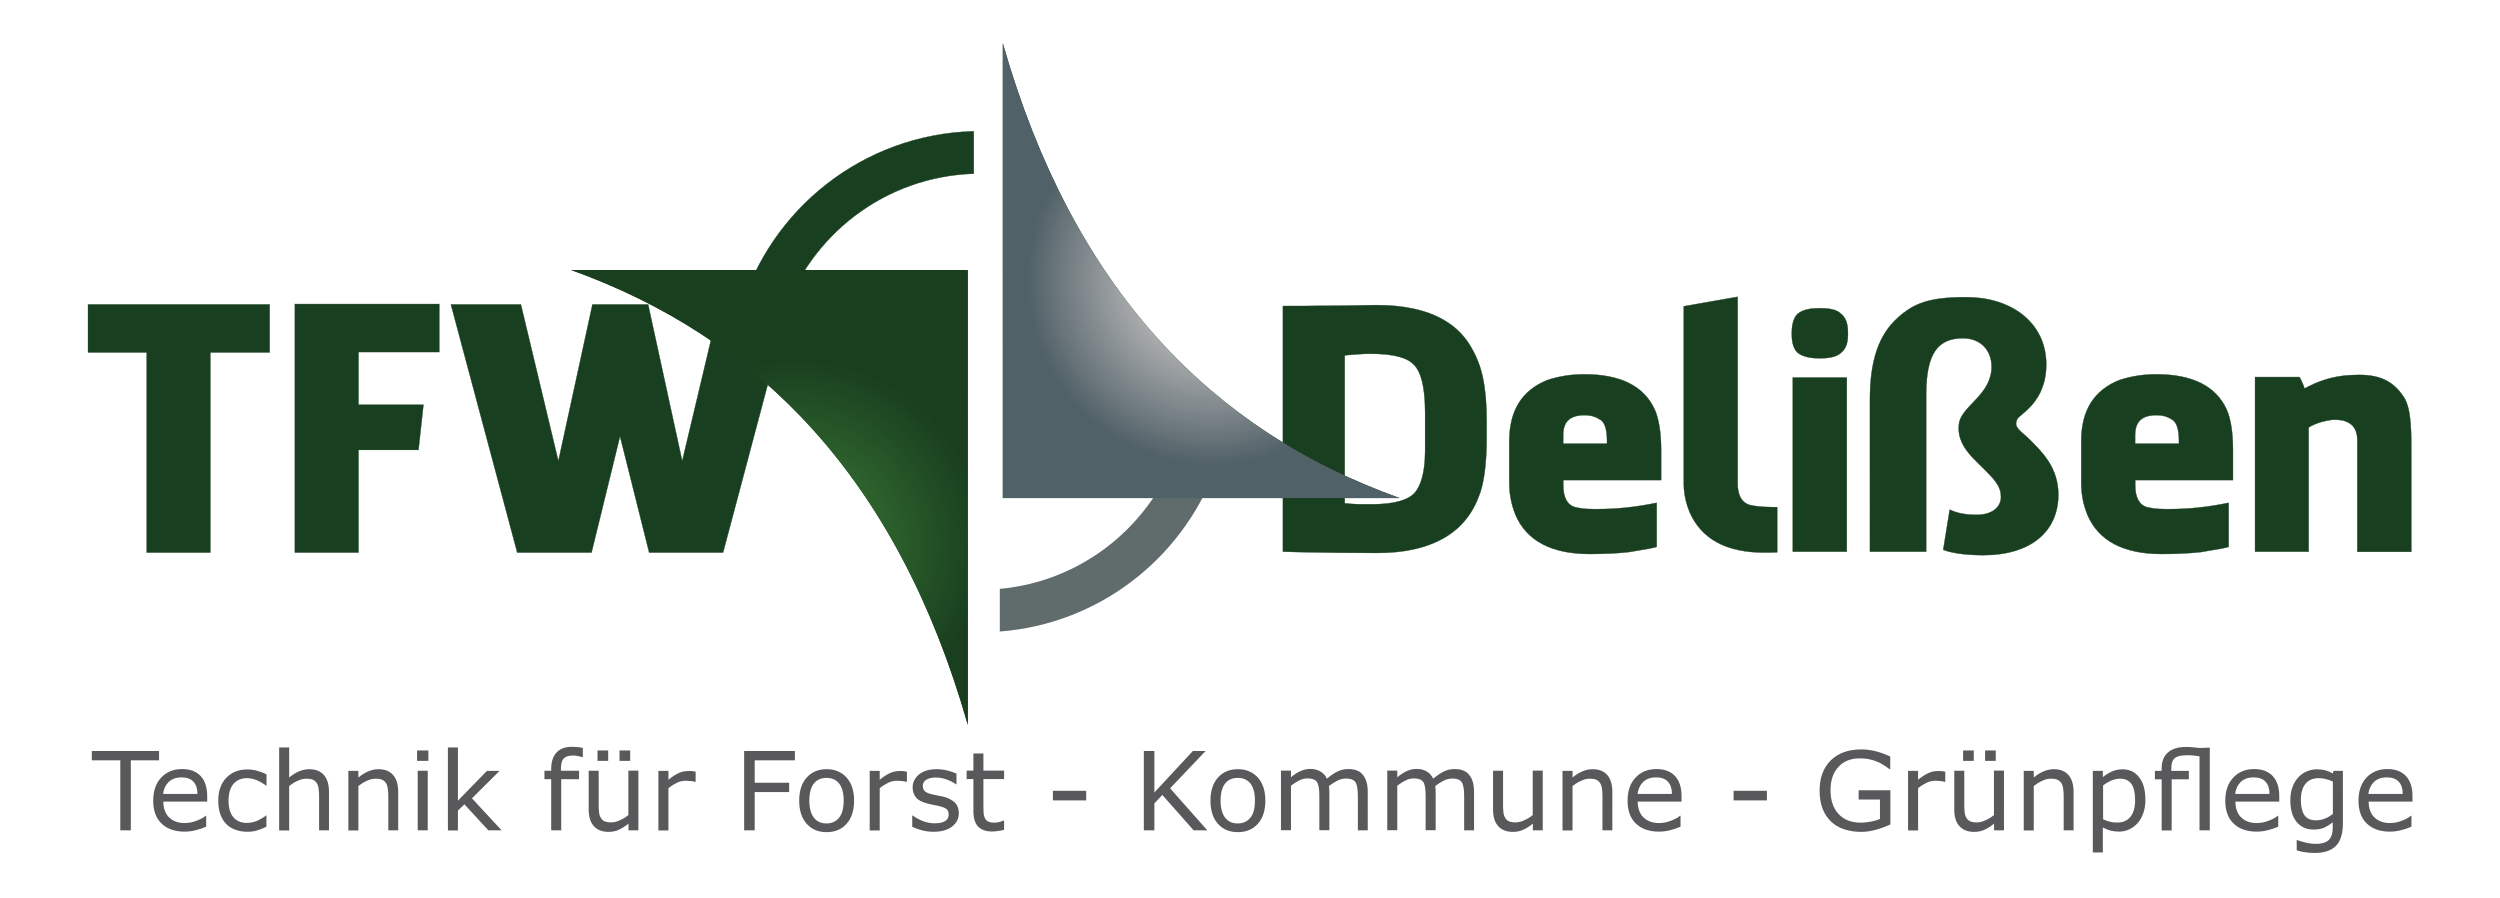
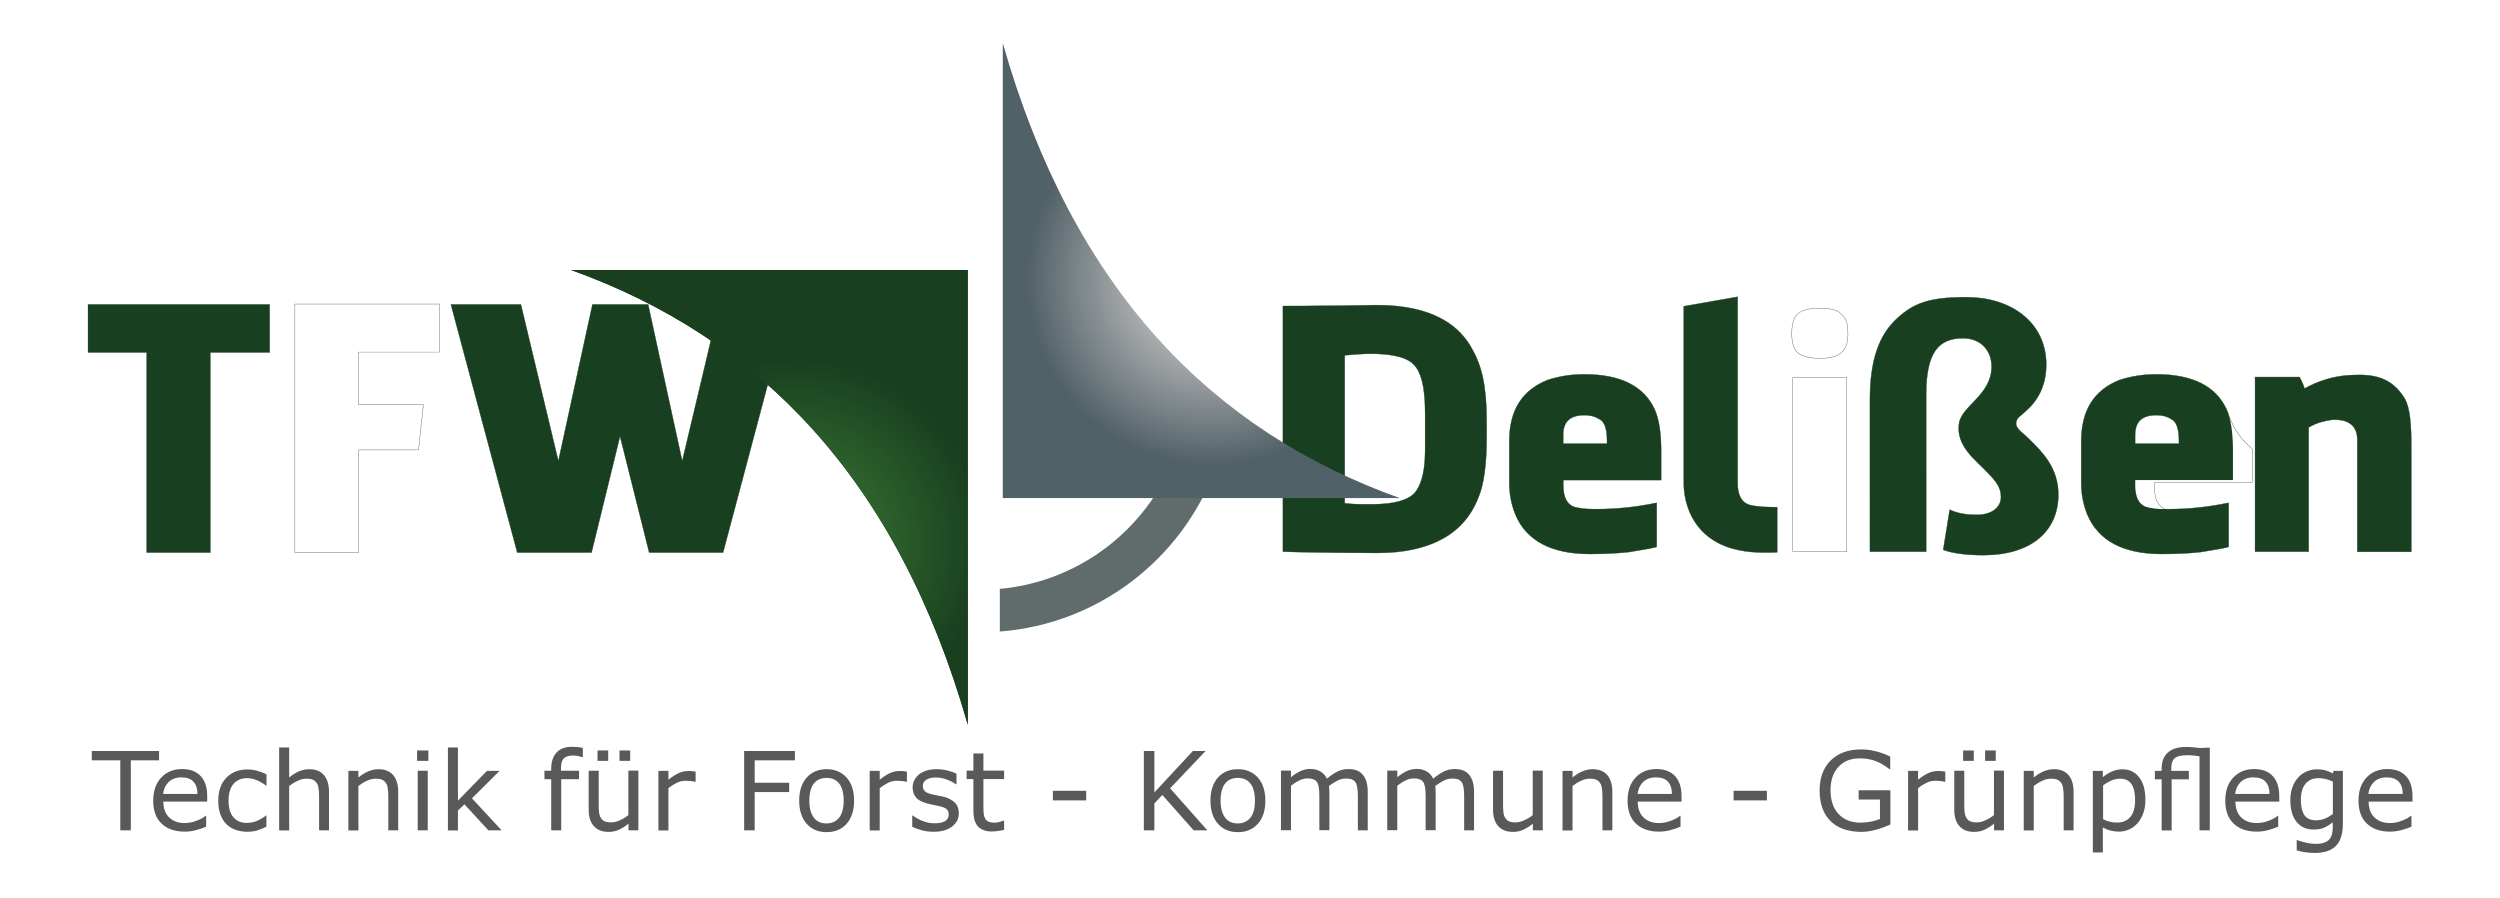
<svg xmlns="http://www.w3.org/2000/svg" xmlns:xlink="http://www.w3.org/1999/xlink" version="1.1" id="Ebene_1" x="0px" y="0px" viewBox="0 0 1920 690" enable-background="new 0 0 1920 690" xml:space="preserve" width="220" height="79">
  <g>
    <defs>
      <rect id="SVGID_1_" x="53.3" y="33.2" width="1882.7" height="531" />
    </defs>
    <clipPath id="SVGID_2_">
      <use xlink:href="#SVGID_1_" overflow="visible" />
    </clipPath>
  </g>
  <polygon fill="#183F1F" points="160.9,270.9 160.9,338.4 160.9,424.7 112,424.7 112,270.9 66.9,270.9 66.9,234 112,234 160.9,234   206.5,234 206.5,270.9 " />
  <polygon fill="none" stroke="#183F1F" stroke-width="0.252" stroke-miterlimit="10" points="160.9,270.9 160.9,338.4 160.9,424.7   112,424.7 112,270.9 66.9,270.9 66.9,234 112,234 160.9,234 206.5,234 206.5,270.9 " />
-   <polygon fill="#183F1F" points="274.8,311.1 324.7,311.1 320.9,345.8 274.8,345.8 274.8,424.7 225.9,424.7 225.9,233.7 248,233.7   274.8,233.7 336.9,233.7 336.9,270.6 274.8,270.6 " />
  <polygon fill="none" stroke="#183F1F" stroke-width="0.252" stroke-miterlimit="10" points="274.8,311.1 324.7,311.1 320.9,345.8   274.8,345.8 274.8,424.7 225.9,424.7 225.9,233.7 248,233.7 274.8,233.7 336.9,233.7 336.9,270.6 274.8,270.6 " />
  <polygon fill="#183F1F" points="555,424.7 498.2,424.7 475.8,335.3 453.9,424.7 396.8,424.7 345.8,234 399.6,234 428.4,354.4   454.6,234 475.8,234 476,234 497.4,234 523.6,354.4 552.2,234 605.7,234 " />
  <polygon fill="none" stroke="#183F1F" stroke-width="0.252" stroke-miterlimit="10" points="555,424.7 498.2,424.7 475.8,335.3   453.9,424.7 396.8,424.7 345.8,234 399.6,234 428.4,354.4 454.6,234 475.8,234 476,234 497.4,234 523.6,354.4 552.2,234 605.7,234   " />
  <g>
    <defs>
      <rect id="SVGID_3_" x="53.3" y="33.2" width="1882.7" height="531" />
    </defs>
    <clipPath id="SVGID_4_">
      <use xlink:href="#SVGID_3_" overflow="visible" />
    </clipPath>
-     <path clip-path="url(#SVGID_4_)" fill-rule="evenodd" clip-rule="evenodd" fill="#183F1F" d="M568.1,239.2   c23-78.4,94.4-136,179.6-138.3v32.6c-68.4,2.2-125.9,47.3-146.6,109.3L568.1,239.2z" />
-     <path clip-path="url(#SVGID_4_)" fill="none" stroke="#183F1F" stroke-width="0.252" stroke-miterlimit="10" d="M568.1,239.2   c23-78.4,94.4-136,179.6-138.3v32.6c-68.4,2.2-125.9,47.3-146.6,109.3L568.1,239.2z" />
    <path clip-path="url(#SVGID_4_)" fill-rule="evenodd" clip-rule="evenodd" fill="#606C6B" d="M933,361.5   c-25.9,68.3-89.4,118.1-165.3,123.9v-32.8C831.8,446.8,885,403,904.7,344l24,18.7L933,361.5z" />
    <path clip-path="url(#SVGID_4_)" fill="#183F1F" d="M1131.1,268.9c-9.6-18.4-30.2-34.4-73.9-34.4c-4.8,0-22.6,0.5-39.5,0.5   c-9.8,0.2-20.6,0.2-32.4,0.2V424c6.3,0.3,13.1,0.3,20.9,0.5c13.1,0.2,31.2,0.5,51.5,0.5c40.5,0,67.1-14.4,77.9-42.8   c4-9.3,6.3-24.4,6.3-46.5v-12.3C1141.9,296.5,1137.9,280.9,1131.1,268.9 M1094.6,317.4v29.2c0,19.1-4.5,27.9-7.6,31.7   c-4.8,5.8-15.3,9.3-33.4,9.3h-4.5c-4,0-10.3,0-16.3-0.8V273.1c7.3-0.7,14.6-1.2,19.8-1.2c17.1,0,28.2,2.8,33.4,8.5   C1091.1,285.5,1094.6,296.3,1094.6,317.4" />
    <path clip-path="url(#SVGID_4_)" fill="none" stroke="#183F1F" stroke-width="0.252" stroke-miterlimit="10" d="M1131.1,268.9   c-9.6-18.4-30.2-34.4-73.9-34.4c-4.8,0-22.6,0.5-39.5,0.5c-9.8,0.2-20.6,0.2-32.4,0.2V424c6.3,0.3,13.1,0.3,20.9,0.5   c13.1,0.2,31.2,0.5,51.5,0.5c40.5,0,67.1-14.4,77.9-42.8c4-9.3,6.3-24.4,6.3-46.5v-12.3C1141.9,296.5,1137.9,280.9,1131.1,268.9z    M1094.6,317.4v29.2c0,19.1-4.5,27.9-7.6,31.7c-4.8,5.8-15.3,9.3-33.4,9.3h-4.5c-4,0-10.3,0-16.3-0.8V273.1   c7.3-0.7,14.6-1.2,19.8-1.2c17.1,0,28.2,2.8,33.4,8.5C1091.1,285.5,1094.6,296.3,1094.6,317.4z" />
    <path clip-path="url(#SVGID_4_)" fill="#183F1F" d="M1271.1,314.8c-8.3-18.1-26.4-27.1-54-27.1c-9.8,0-18.9,1.3-28.2,4.3   c-19.8,7.8-29.6,23.4-29.6,47v32.2c0,8.3,1.5,16.6,4.8,24.6c8.5,19.9,27.7,30,57,30c11.3,0,21.6-0.5,30.4-1.5   c14.1-2.3,21.1-3.6,21.1-4.1v-33.7h-0.2c-15.8,3.3-30.9,4.8-45.2,4.8h-3.3c-6.8,0-11.1-0.7-14.8-1.7c-5.5-2-8.3-7.6-8.3-16.6v-4   h75.2v-0.8V345C1275.9,332.2,1274.3,322.1,1271.1,314.8 M1234.4,338.7v2.3h-33.7v-6.3c0-10.3,4.8-15.6,16.6-15.6c4.3,0,8,1,11.1,3   C1232.4,323.9,1234.4,329.5,1234.4,338.7" />
    <path clip-path="url(#SVGID_4_)" fill="none" stroke="#183F1F" stroke-width="0.252" stroke-miterlimit="10" d="M1271.1,314.8   c-8.3-18.1-26.4-27.1-54-27.1c-9.8,0-18.9,1.3-28.2,4.3c-19.8,7.8-29.6,23.4-29.6,47v32.2c0,8.3,1.5,16.6,4.8,24.6   c8.5,19.9,27.7,30,57,30c11.3,0,21.6-0.5,30.4-1.5c14.1-2.3,21.1-3.6,21.1-4.1v-33.7h-0.2c-15.8,3.3-30.9,4.8-45.2,4.8h-3.3   c-6.8,0-11.1-0.7-14.8-1.7c-5.5-2-8.3-7.6-8.3-16.6v-4h75.2v-0.8V345C1275.9,332.2,1274.3,322.1,1271.1,314.8z M1234.4,338.7v2.3   h-33.7v-6.3c0-10.3,4.8-15.6,16.6-15.6c4.3,0,8,1,11.1,3C1232.4,323.9,1234.4,329.5,1234.4,338.7z" />
    <path clip-path="url(#SVGID_4_)" fill="#183F1F" d="M1334.9,228.1l-41.5,7.3v132.7v1.8c0,2,0,4.3,0.2,6.5c0.5,5.8,2,11.6,4.3,17.3   c9.1,20.6,28.1,31,57.3,31c3.8,0,6.3,0,10-0.2v-34.7c-1.7,0-14.3,0.2-21.6-1.8c-5.8-2-8.8-7.5-8.8-16.6v-5V228.1z" />
    <path clip-path="url(#SVGID_4_)" fill="none" stroke="#183F1F" stroke-width="0.252" stroke-miterlimit="10" d="M1334.9,228.1   l-41.5,7.3v132.7v1.8c0,2,0,4.3,0.2,6.5c0.5,5.8,2,11.6,4.3,17.3c9.1,20.6,28.1,31,57.3,31c3.8,0,6.3,0,10-0.2v-34.7   c-1.7,0-14.3,0.2-21.6-1.8c-5.8-2-8.8-7.5-8.8-16.6v-5V228.1z" />
-     <path clip-path="url(#SVGID_4_)" fill="#183F1F" d="M1414.3,241.2c-3.8-3.8-10.6-4.3-16.3-4.3s-12.3,0.5-17.1,4.3   c-4,3.8-4.5,10.8-4.5,15.1c0,4.8,0.5,11.1,4.5,14.8c4.8,3.8,12,4.3,17.1,4.3c4.8,0,12.6-0.5,16.3-4.3c4.8-3.8,5.3-9.8,5.3-14.8   C1419.6,251.5,1419.1,245,1414.3,241.2 M1377.2,290.2h41.5V424h-41.5V290.2z" />
    <path clip-path="url(#SVGID_4_)" fill="none" stroke="#183F1F" stroke-width="0.252" stroke-miterlimit="10" d="M1414.3,241.2   c-3.8-3.8-10.6-4.3-16.3-4.3s-12.3,0.5-17.1,4.3c-4,3.8-4.5,10.8-4.5,15.1c0,4.8,0.5,11.1,4.5,14.8c4.8,3.8,12.1,4.3,17.1,4.3   c4.8,0,12.6-0.5,16.3-4.3c4.8-3.8,5.3-9.8,5.3-14.8C1419.6,251.5,1419.1,245,1414.3,241.2z M1377.2,290.2h41.5V424h-41.5V290.2z" />
    <path clip-path="url(#SVGID_4_)" fill="#183F1F" d="M1436.5,424h43.2V303.5c0-32.7,9.5-43.5,28.4-43.5c13.3,0,21.9,9.1,21.9,21.9   c0,21.1-22.1,29.7-24.9,42.7c-3.3,18.1,13.1,29.2,21.8,38.7c6.8,6.8,10.3,11.8,10.3,18.6c0,8.1-7,13.8-18.8,13.8   c-8,0-14.8-1.2-20.6-4l-5,30.9c7.8,3,19.9,4.1,30.7,4.1c37.2,0,57.8-18.6,57.8-46.5c0-20.9-12.6-33-22.4-42.7   c-7-6.8-12.1-9-9.3-15.1c1.3-4,23.1-12.8,22.4-43.7c-0.8-30.9-26.7-50.3-61.6-50.3c-29.1,0-40.5,5-52.5,15.8   c-14.3,12.8-21.4,32.2-21.4,62.6V424z" />
    <path clip-path="url(#SVGID_4_)" fill="none" stroke="#183F1F" stroke-width="0.252" stroke-miterlimit="10" d="M1436.5,424h43.2   V303.5c0-32.7,9.5-43.5,28.4-43.5c13.3,0,21.9,9.1,21.9,21.9c0,21.1-22.1,29.7-24.9,42.7c-3.3,18.1,13.1,29.2,21.8,38.7   c6.8,6.8,10.3,11.8,10.3,18.6c0,8.1-7,13.8-18.8,13.8c-8,0-14.8-1.2-20.6-4l-5,30.9c7.8,3,19.9,4.1,30.7,4.1   c37.2,0,57.8-18.6,57.8-46.5c0-20.9-12.6-33-22.4-42.7c-7-6.8-12.1-9-9.3-15.1c1.3-4,23.1-12.8,22.4-43.7   c-0.8-30.9-26.7-50.3-61.6-50.3c-29.1,0-40.5,5-52.5,15.8c-14.3,12.8-21.4,32.2-21.4,62.6V424z" />
    <path clip-path="url(#SVGID_4_)" fill="#183F1F" d="M1710.7,314.8c-8.3-18.1-26.4-27.1-54-27.1c-9.8,0-18.8,1.3-28.2,4.3   c-19.8,7.8-29.6,23.4-29.6,47v32.2c0,8.3,1.5,16.6,4.8,24.6c8.5,19.9,27.7,30,57,30c11.3,0,21.6-0.5,30.4-1.5   c14.1-2.3,21.1-3.6,21.1-4.1v-33.7h-0.2c-15.8,3.3-30.9,4.8-45.2,4.8h-3.3c-6.8,0-11.1-0.7-14.8-1.7c-5.5-2-8.3-7.6-8.3-16.6v-4   h75.1v-0.8V345C1715.4,332.2,1713.9,322.1,1710.7,314.8 M1674,338.7v2.3h-33.7v-6.3c0-10.3,4.8-15.6,16.6-15.6c4.3,0,8.1,1,11.1,3   C1672,323.9,1674,329.5,1674,338.7" />
-     <path clip-path="url(#SVGID_4_)" fill="none" stroke="#183F1F" stroke-width="0.252" stroke-miterlimit="10" d="M1710.7,314.8   c-8.3-18.1-26.4-27.1-54-27.1c-9.8,0-18.8,1.3-28.2,4.3c-19.8,7.8-29.6,23.4-29.6,47v32.2c0,8.3,1.5,16.6,4.8,24.6   c8.5,19.9,27.7,30,57,30c11.3,0,21.6-0.5,30.4-1.5c14.1-2.3,21.1-3.6,21.1-4.1v-33.7h-0.2c-15.8,3.3-30.9,4.8-45.2,4.8h-3.3   c-6.8,0-11.1-0.7-14.8-1.7c-5.5-2-8.3-7.6-8.3-16.6v-4h75.1v-0.8V345C1715.4,332.2,1713.9,322.1,1710.7,314.8z M1674,338.7v2.3   h-33.7v-6.3c0-10.3,4.8-15.6,16.6-15.6c4.3,0,8.1,1,11.1,3C1672,323.9,1674,329.5,1674,338.7z" />
+     <path clip-path="url(#SVGID_4_)" fill="none" stroke="#183F1F" stroke-width="0.252" stroke-miterlimit="10" d="M1710.7,314.8   c-8.3-18.1-26.4-27.1-54-27.1c-9.8,0-18.8,1.3-28.2,4.3c-19.8,7.8-29.6,23.4-29.6,47v32.2c0,8.3,1.5,16.6,4.8,24.6   c8.5,19.9,27.7,30,57,30c11.3,0,21.6-0.5,30.4-1.5c14.1-2.3,21.1-3.6,21.1-4.1v-33.7h-0.2c-15.8,3.3-30.9,4.8-45.2,4.8h-3.3   c-5.5-2-8.3-7.6-8.3-16.6v-4h75.1v-0.8V345C1715.4,332.2,1713.9,322.1,1710.7,314.8z M1674,338.7v2.3   h-33.7v-6.3c0-10.3,4.8-15.6,16.6-15.6c4.3,0,8.1,1,11.1,3C1672,323.9,1674,329.5,1674,338.7z" />
    <path clip-path="url(#SVGID_4_)" fill="#183F1F" d="M1847.7,306.6c-10.3-17.1-24.6-19.1-40.7-18.3c-20.4,0.7-33.7,9-36.5,10.3   c-0.8-2.8-1.8-4.5-2.5-6.3l-1.3-2.5h-34.2V424h41.2v-95.5c6.8-4,12.8-5,17.6-5.8c2.8-0.3,5.5,0,8,0.3c7.8,1.7,11.8,6.8,11.8,15.1   v86h41.5v-78.4C1852.7,324.6,1851.4,313.6,1847.7,306.6" />
    <path clip-path="url(#SVGID_4_)" fill="none" stroke="#183F1F" stroke-width="0.252" stroke-miterlimit="10" d="M1847.7,306.6   c-10.3-17.1-24.6-19.1-40.7-18.3c-20.4,0.7-33.7,9-36.5,10.3c-0.8-2.8-1.8-4.5-2.5-6.3l-1.3-2.5h-34.2V424h41.2v-95.5   c6.8-4,12.8-5,17.6-5.8c2.8-0.3,5.5,0,8,0.3c7.8,1.7,11.8,6.8,11.8,15.1v86h41.5v-78.4C1852.7,324.6,1851.4,313.6,1847.7,306.6z" />
  </g>
  <g>
    <defs>
      <path id="SVGID_5_" d="M438.1,207.5c143.5,51.5,250.8,159.3,305,349.6V207.5H438.1z" />
    </defs>
    <clipPath id="SVGID_6_">
      <use xlink:href="#SVGID_5_" overflow="visible" />
    </clipPath>
    <radialGradient id="SVGID_7_" cx="502.687" cy="639.314" r="7.728" gradientTransform="matrix(34.373 0 0 -34.373 -16592.918 22233.914)" gradientUnits="userSpaceOnUse">
      <stop offset="0" style="stop-color:#193F1F" />
      <stop offset="0.291" style="stop-color:#366F31" />
      <stop offset="0.324" style="stop-color:#30662E" />
      <stop offset="0.41" style="stop-color:#265427" />
      <stop offset="0.514" style="stop-color:#1E4822" />
      <stop offset="0.656" style="stop-color:#1A4120" />
      <stop offset="1" style="stop-color:#193F1F" />
    </radialGradient>
    <rect x="438.1" y="207.5" clip-path="url(#SVGID_6_)" fill="url(#SVGID_7_)" width="305" height="349.6" />
  </g>
  <g>
    <defs>
      <path id="SVGID_8_" d="M438.1,207.5L438.1,207.5c143.5,51.5,250.8,159.3,305,349.6V207.5H438.1z" />
    </defs>
    <clipPath id="SVGID_9_">
      <use xlink:href="#SVGID_8_" overflow="visible" />
    </clipPath>
    <radialGradient id="SVGID_10_" cx="484.655" cy="654.067" r="7.728" gradientTransform="matrix(13.582 -12.466 -12.466 -13.582 2182.668 15343.599)" gradientUnits="userSpaceOnUse">
      <stop offset="0" style="stop-color:#193F1F" />
      <stop offset="0.397" style="stop-color:#30662E" />
      <stop offset="1" style="stop-color:#193F1F" />
    </radialGradient>
    <polygon clip-path="url(#SVGID_9_)" fill="url(#SVGID_10_)" points="264,367.4 603.7,55.6 917.3,397.3 577.6,709.1  " />
  </g>
  <g>
    <defs>
      <path id="SVGID_11_" d="M770,382.8h305C931.5,331.4,824.2,223.5,770,33.2V382.8z" />
    </defs>
    <clipPath id="SVGID_12_">
      <use xlink:href="#SVGID_11_" overflow="visible" />
    </clipPath>
    <radialGradient id="SVGID_13_" cx="529.735" cy="648.525" r="7.728" gradientTransform="matrix(-34.373 0 0 34.373 19035.894 -21960.346)" gradientUnits="userSpaceOnUse">
      <stop offset="0" style="stop-color:#193F1F" />
      <stop offset="0.291" style="stop-color:#366F31" />
      <stop offset="0.324" style="stop-color:#30662E" />
      <stop offset="0.41" style="stop-color:#265427" />
      <stop offset="0.514" style="stop-color:#1E4822" />
      <stop offset="0.656" style="stop-color:#1A4120" />
      <stop offset="1" style="stop-color:#193F1F" />
    </radialGradient>
-     <rect x="770" y="33.2" clip-path="url(#SVGID_12_)" fill="url(#SVGID_13_)" width="305" height="349.6" />
  </g>
  <g>
    <defs>
      <path id="SVGID_14_" d="M770,33.2v349.6h305C931.5,331.4,824.2,223.5,770,33.2z" />
    </defs>
    <clipPath id="SVGID_15_">
      <use xlink:href="#SVGID_14_" overflow="visible" />
    </clipPath>
    <radialGradient id="SVGID_16_" cx="533.751" cy="635.039" r="7.728" gradientTransform="matrix(-13.582 12.466 12.466 13.582 264.045 -15063.964)" gradientUnits="userSpaceOnUse">
      <stop offset="0" style="stop-color:#516168" />
      <stop offset="0.397" style="stop-color:#AFB0B1" />
      <stop offset="1" style="stop-color:#516168" />
    </radialGradient>
    <polygon clip-path="url(#SVGID_15_)" fill="url(#SVGID_16_)" points="1249.2,223 909.5,534.8 595.8,193 935.6,-118.8  " />
  </g>
  <path fill="#59595B" d="M121.6,584.4H99.8v53.8h-8.1v-53.8H69.8v-7.2h51.7V584.4z M158.5,616.1h-33.7c0,2.8,0.4,5.3,1.3,7.4  c0.8,2.1,2,3.8,3.5,5.1c1.4,1.3,3.1,2.3,5.1,3c2,0.7,4.1,1,6.5,1c3.1,0,6.3-0.6,9.4-1.9c3.2-1.2,5.4-2.5,6.7-3.7h0.4v8.4  c-2.6,1.1-5.2,2-8,2.7c-2.7,0.7-5.5,1.1-8.5,1.1c-7.6,0-13.5-2.1-17.8-6.2c-4.3-4.1-6.4-10-6.4-17.5c0-7.5,2-13.4,6.1-17.8  c4.1-4.4,9.5-6.6,16.1-6.6c6.2,0,10.9,1.8,14.3,5.4c3.3,3.6,5,8.7,5,15.4V616.1z M151,610.2c0-4-1-7.2-3.1-9.4  c-2-2.2-5.1-3.3-9.2-3.3c-4.1,0-7.4,1.2-9.9,3.6c-2.4,2.4-3.8,5.5-4.2,9.1H151z M204.1,635.4c-2.6,1.2-5,2.2-7.3,2.9  c-2.3,0.7-4.8,1-7.4,1c-3.3,0-6.3-0.5-9.1-1.5c-2.8-1-5.1-2.4-7.1-4.4c-2-2-3.5-4.5-4.6-7.5c-1.1-3-1.6-6.5-1.6-10.5  c0-7.5,2.1-13.4,6.2-17.6c4.1-4.3,9.5-6.4,16.3-6.4c2.6,0,5.2,0.4,7.7,1.1c2.5,0.7,4.8,1.6,6.9,2.7v8.6h-0.4  c-2.4-1.8-4.8-3.2-7.3-4.2c-2.5-1-4.9-1.5-7.3-1.5c-4.4,0-7.8,1.5-10.4,4.4c-2.5,2.9-3.8,7.3-3.8,12.9c0,5.5,1.2,9.8,3.7,12.7  c2.5,3,6,4.4,10.4,4.4c1.6,0,3.1-0.2,4.8-0.6c1.6-0.4,3.1-0.9,4.3-1.6c1.1-0.6,2.2-1.2,3.2-1.8c1-0.6,1.8-1.2,2.3-1.7h0.4V635.4z   M252.2,638.2h-7.7v-26.1c0-2.1-0.1-4.1-0.4-5.9c-0.2-1.8-0.7-3.3-1.4-4.3c-0.7-1.1-1.7-2-3-2.6c-1.3-0.6-3-0.8-5-0.8  c-2.1,0-4.3,0.5-6.6,1.6c-2.3,1-4.5,2.4-6.6,4v34.2h-7.7v-63.8h7.7v23.1c2.4-2,4.9-3.6,7.5-4.7c2.6-1.1,5.2-1.7,7.9-1.7  c4.9,0,8.7,1.5,11.3,4.5c2.6,3,3.9,7.3,3.9,12.9V638.2z M305.4,638.2h-7.7v-26.1c0-2.1-0.1-4.1-0.4-5.9c-0.2-1.8-0.7-3.3-1.4-4.3  c-0.7-1.1-1.7-2-3-2.6c-1.3-0.6-3-0.8-5-0.8c-2.1,0-4.3,0.5-6.6,1.6c-2.3,1-4.5,2.4-6.6,4v34.2h-7.7v-45.8h7.7v5.1  c2.4-2,4.9-3.6,7.5-4.7c2.6-1.1,5.2-1.7,7.9-1.7c4.9,0,8.7,1.5,11.3,4.5c2.6,3,3.9,7.3,3.9,12.9V638.2z M328.5,584.8h-8.7v-8h8.7  V584.8z M328,638.2h-7.7v-45.8h7.7V638.2z M384.8,638.2h-10.2l-18.4-20l-5,4.8v15.3h-7.7v-63.8h7.7v40.9l22.3-22.9h9.7L362,613.6  L384.8,638.2z M447.1,581.9h-0.4c-0.8-0.2-2-0.5-3.3-0.8c-1.4-0.3-2.6-0.4-3.6-0.4c-3.3,0-5.7,0.7-7.2,2.2c-1.5,1.5-2.2,4.1-2.2,7.9  v1.6h13.9v6.5h-13.7v39.3h-7.7v-39.3h-5.2v-6.5h5.2v-1.5c0-5.4,1.4-9.6,4.1-12.5c2.7-2.9,6.6-4.4,11.7-4.4c1.7,0,3.3,0.1,4.7,0.2  c1.4,0.2,2.6,0.4,3.8,0.6V581.9z M490,638.2h-7.7v-5.1c-2.6,2.1-5.1,3.6-7.5,4.7c-2.4,1.1-5,1.6-7.9,1.6c-4.8,0-8.6-1.5-11.2-4.4  c-2.7-2.9-4-7.2-4-12.9v-29.7h7.7v26.1c0,2.3,0.1,4.3,0.3,6c0.2,1.7,0.7,3.1,1.4,4.2c0.7,1.2,1.7,2.1,2.9,2.6  c1.2,0.5,2.9,0.8,5.1,0.8c2,0,4.2-0.5,6.5-1.6c2.4-1,4.6-2.4,6.6-4v-34.2h7.7V638.2z M466.7,584.8h-8.2v-8h8.2V584.8z M483.6,584.8  h-8.2v-8h8.2V584.8z M533.8,600.9h-0.4c-1.1-0.3-2.3-0.5-3.3-0.6c-1.1-0.1-2.4-0.2-3.8-0.2c-2.4,0-4.7,0.5-6.9,1.6  c-2.2,1.1-4.3,2.4-6.4,4.1v32.5h-7.7v-45.8h7.7v6.8c3.1-2.5,5.8-4.2,8.1-5.2c2.3-1,4.7-1.5,7.2-1.5c1.3,0,2.3,0,2.9,0.1  c0.6,0.1,1.5,0.2,2.7,0.4V600.9z M610.2,584.4h-30.9v17.2h26.5v7.2h-26.5v29.4h-8.1v-61h39V584.4z M655.7,615.4  c0,7.5-1.9,13.4-5.7,17.7c-3.8,4.3-9,6.5-15.4,6.5c-6.5,0-11.6-2.2-15.4-6.5c-3.8-4.3-5.7-10.2-5.7-17.7c0-7.5,1.9-13.4,5.7-17.7  c3.8-4.3,9-6.5,15.4-6.5c6.4,0,11.5,2.2,15.4,6.5C653.8,602,655.7,607.9,655.7,615.4z M647.7,615.4c0-5.9-1.2-10.3-3.5-13.2  c-2.3-2.9-5.5-4.3-9.7-4.3c-4.2,0-7.4,1.4-9.7,4.3c-2.3,2.9-3.5,7.3-3.5,13.2c0,5.7,1.2,10.1,3.5,13.1c2.3,3,5.6,4.4,9.7,4.4  c4.1,0,7.3-1.5,9.7-4.4C646.5,625.5,647.7,621.2,647.7,615.4z M696.2,600.9h-0.4c-1.1-0.3-2.3-0.5-3.3-0.6c-1.1-0.1-2.4-0.2-3.8-0.2  c-2.4,0-4.7,0.5-6.9,1.6c-2.2,1.1-4.3,2.4-6.4,4.1v32.5h-7.7v-45.8h7.7v6.8c3.1-2.5,5.8-4.2,8.1-5.2c2.3-1,4.7-1.5,7.2-1.5  c1.3,0,2.3,0,2.9,0.1c0.6,0.1,1.5,0.2,2.7,0.4V600.9z M733.3,617c1.9,2,2.9,4.7,2.9,8c0,4.2-1.7,7.6-5.2,10.3c-3.5,2.7-8.2,4-14.2,4  c-3.4,0-6.5-0.4-9.3-1.2c-2.8-0.8-5.2-1.7-7.1-2.6v-8.7h0.4c2.4,1.8,5.1,3.3,8.1,4.4c3,1.1,5.8,1.6,8.6,1.6c3.4,0,6-0.5,8-1.6  c1.9-1.1,2.9-2.8,2.9-5.2c0-1.8-0.5-3.2-1.6-4.1c-1-0.9-3-1.7-6-2.4c-1.1-0.2-2.5-0.5-4.3-0.9c-1.8-0.3-3.4-0.7-4.8-1.1  c-4-1.1-6.9-2.6-8.5-4.7c-1.7-2.1-2.5-4.6-2.5-7.6c0-1.9,0.4-3.7,1.2-5.3c0.8-1.7,2-3.2,3.5-4.5c1.5-1.3,3.5-2.3,5.8-3.1  c2.4-0.8,5-1.1,7.9-1.1c2.7,0,5.5,0.3,8.3,1c2.8,0.7,5.1,1.5,7,2.4v8.2H734c-2-1.4-4.4-2.7-7.2-3.7c-2.8-1-5.6-1.5-8.3-1.5  c-2.8,0-5.2,0.5-7.1,1.6c-1.9,1.1-2.9,2.7-2.9,4.8c0,1.9,0.6,3.3,1.8,4.3c1.1,1,3,1.7,5.6,2.3c1.4,0.3,3,0.7,4.8,1  c1.8,0.3,3.2,0.6,4.4,0.9C728.6,613.6,731.3,615,733.3,617L733.3,617z M771,637.8c-1.4,0.4-3,0.7-4.7,0.9c-1.7,0.2-3.2,0.4-4.6,0.4  c-4.7,0-8.2-1.3-10.7-3.8c-2.4-2.5-3.6-6.5-3.6-12.1v-24.4h-5.2v-6.5h5.2v-13.2h7.7v13.2H771v6.5h-15.9v20.9c0,2.4,0.1,4.3,0.2,5.6  c0.1,1.4,0.5,2.6,1.1,3.8c0.6,1.1,1.4,1.9,2.5,2.4c1.1,0.5,2.7,0.8,4.8,0.8c1.3,0,2.6-0.2,3.9-0.6c1.4-0.4,2.4-0.7,3-0.9h0.4V637.8z   M834.1,615.2h-25.6v-7.4h25.6V615.2z M927.2,638.2h-10.5l-24.1-27.2l-6.1,6.5v20.7h-8.1v-61h8.1v31.9l29.6-31.9h9.8l-27.3,28.7  L927.2,638.2z M971.8,615.4c0,7.5-1.9,13.4-5.7,17.7c-3.8,4.3-9,6.5-15.4,6.5c-6.5,0-11.6-2.2-15.4-6.5c-3.8-4.3-5.7-10.2-5.7-17.7  c0-7.5,1.9-13.4,5.7-17.7c3.8-4.3,9-6.5,15.4-6.5c6.4,0,11.5,2.2,15.4,6.5C969.9,602,971.8,607.9,971.8,615.4z M963.8,615.4  c0-5.9-1.2-10.3-3.5-13.2c-2.3-2.9-5.5-4.3-9.7-4.3c-4.2,0-7.4,1.4-9.7,4.3c-2.3,2.9-3.5,7.3-3.5,13.2c0,5.7,1.2,10.1,3.5,13.1  c2.3,3,5.6,4.4,9.7,4.4c4.1,0,7.3-1.5,9.7-4.4C962.7,625.5,963.8,621.2,963.8,615.4z M1050.6,638.2h-7.7v-26.1c0-2-0.1-3.9-0.3-5.7  c-0.2-1.8-0.6-3.3-1.1-4.4c-0.6-1.2-1.5-2.1-2.7-2.7c-1.2-0.6-2.9-0.9-5.1-0.9c-2.2,0-4.3,0.5-6.5,1.6c-2.2,1.1-4.3,2.5-6.5,4.1  c0.1,0.6,0.2,1.4,0.2,2.2c0.1,0.8,0.1,1.7,0.1,2.5v29.3h-7.7v-26.1c0-2-0.1-3.9-0.3-5.8c-0.2-1.8-0.6-3.3-1.1-4.4  c-0.6-1.2-1.5-2.1-2.7-2.6c-1.2-0.6-2.9-0.9-5.1-0.9c-2.1,0-4.2,0.5-6.3,1.6c-2.1,1-4.2,2.4-6.3,4v34.2h-7.7v-45.8h7.7v5.1  c2.4-2,4.8-3.6,7.2-4.7c2.4-1.1,4.9-1.7,7.6-1.7c3.1,0,5.8,0.7,7.9,2c2.2,1.3,3.8,3.1,4.9,5.5c3.1-2.6,6-4.5,8.5-5.7  c2.6-1.2,5.3-1.7,8.2-1.7c5,0,8.7,1.5,11.1,4.6c2.4,3,3.6,7.3,3.6,12.8V638.2z M1132.3,638.2h-7.7v-26.1c0-2-0.1-3.9-0.3-5.7  c-0.2-1.8-0.6-3.3-1.1-4.4c-0.6-1.2-1.5-2.1-2.7-2.7c-1.2-0.6-2.9-0.9-5.1-0.9c-2.2,0-4.3,0.5-6.5,1.6c-2.2,1.1-4.3,2.5-6.5,4.1  c0.1,0.6,0.2,1.4,0.2,2.2c0.1,0.8,0.1,1.7,0.1,2.5v29.3h-7.7v-26.1c0-2-0.1-3.9-0.3-5.8c-0.2-1.8-0.6-3.3-1.1-4.4  c-0.6-1.2-1.5-2.1-2.7-2.6c-1.2-0.6-2.9-0.9-5.1-0.9c-2.1,0-4.2,0.5-6.3,1.6c-2.1,1-4.2,2.4-6.3,4v34.2h-7.7v-45.8h7.7v5.1  c2.4-2,4.8-3.6,7.2-4.7c2.4-1.1,4.9-1.7,7.6-1.7c3.1,0,5.8,0.7,7.9,2c2.2,1.3,3.8,3.1,4.9,5.5c3.1-2.6,6-4.5,8.5-5.7  c2.6-1.2,5.3-1.7,8.2-1.7c5,0,8.7,1.5,11.1,4.6c2.4,3,3.6,7.3,3.6,12.8V638.2z M1185.1,638.2h-7.7v-5.1c-2.6,2.1-5.1,3.6-7.5,4.7  c-2.4,1.1-5,1.6-7.9,1.6c-4.8,0-8.6-1.5-11.2-4.4c-2.7-2.9-4-7.2-4-12.9v-29.7h7.7v26.1c0,2.3,0.1,4.3,0.3,6  c0.2,1.7,0.7,3.1,1.4,4.2c0.7,1.2,1.7,2.1,2.9,2.6c1.2,0.5,2.9,0.8,5.1,0.8c2,0,4.2-0.5,6.5-1.6c2.4-1,4.6-2.4,6.6-4v-34.2h7.7  V638.2z M1238.6,638.2h-7.7v-26.1c0-2.1-0.1-4.1-0.4-5.9c-0.2-1.8-0.7-3.3-1.4-4.3c-0.7-1.1-1.7-2-3-2.6c-1.3-0.6-3-0.8-5-0.8  c-2.1,0-4.3,0.5-6.6,1.6c-2.3,1-4.5,2.4-6.6,4v34.2h-7.7v-45.8h7.7v5.1c2.4-2,4.9-3.6,7.5-4.7c2.6-1.1,5.2-1.7,7.9-1.7  c4.9,0,8.7,1.5,11.3,4.5c2.6,3,3.9,7.3,3.9,12.9V638.2z M1291.8,616.1H1258c0,2.8,0.4,5.3,1.3,7.4c0.8,2.1,2,3.8,3.5,5.1  c1.4,1.3,3.1,2.3,5.1,3c2,0.7,4.1,1,6.5,1c3.1,0,6.3-0.6,9.4-1.9c3.2-1.2,5.4-2.5,6.7-3.7h0.4v8.4c-2.6,1.1-5.2,2-8,2.7  c-2.7,0.7-5.5,1.1-8.5,1.1c-7.6,0-13.5-2.1-17.8-6.2c-4.3-4.1-6.4-10-6.4-17.5c0-7.5,2-13.4,6.1-17.8c4.1-4.4,9.5-6.6,16.1-6.6  c6.2,0,10.9,1.8,14.3,5.4c3.3,3.6,5,8.7,5,15.4V616.1z M1284.3,610.2c0-4-1-7.2-3.1-9.4c-2-2.2-5.1-3.3-9.2-3.3  c-4.1,0-7.4,1.2-9.9,3.6c-2.4,2.4-3.8,5.5-4.2,9.1H1284.3z M1357.3,615.2h-25.6v-7.4h25.6V615.2z M1452.2,633.7  c-3.3,1.5-7,2.9-10.9,4c-4,1.1-7.8,1.7-11.5,1.7c-4.8,0-9.1-0.7-13.1-2c-4-1.3-7.3-3.3-10.1-5.9c-2.8-2.7-5-6-6.5-9.9  c-1.5-4-2.3-8.6-2.3-14c0-9.8,2.9-17.5,8.5-23.1c5.7-5.6,13.5-8.5,23.5-8.5c3.5,0,7,0.4,10.6,1.3c3.6,0.8,7.5,2.2,11.7,4.2v9.6h-0.7  c-0.8-0.7-2.1-1.5-3.7-2.6c-1.6-1.1-3.2-2-4.8-2.7c-1.9-0.8-4-1.6-6.4-2.1c-2.4-0.6-5.1-0.8-8.1-0.8c-6.8,0-12.2,2.2-16.2,6.6  c-4,4.4-6,10.3-6,17.8c0,7.9,2.1,14,6.2,18.4c4.2,4.4,9.8,6.6,17,6.6c2.6,0,5.2-0.3,7.9-0.8c2.6-0.5,4.9-1.2,6.9-2v-15h-16.4v-7.1  h24.4V633.7z M1494.3,600.9h-0.4c-1.1-0.3-2.3-0.5-3.3-0.6c-1.1-0.1-2.4-0.2-3.8-0.2c-2.4,0-4.7,0.5-6.9,1.6  c-2.2,1.1-4.3,2.4-6.4,4.1v32.5h-7.7v-45.8h7.7v6.8c3.1-2.5,5.8-4.2,8.1-5.2c2.3-1,4.7-1.5,7.2-1.5c1.3,0,2.3,0,2.9,0.1  c0.6,0.1,1.5,0.2,2.7,0.4V600.9z M1539.6,638.2h-7.7v-5.1c-2.6,2.1-5.1,3.6-7.5,4.7c-2.4,1.1-5,1.6-7.9,1.6c-4.8,0-8.6-1.5-11.2-4.4  c-2.7-2.9-4-7.2-4-12.9v-29.7h7.7v26.1c0,2.3,0.1,4.3,0.3,6c0.2,1.7,0.7,3.1,1.4,4.2c0.7,1.2,1.7,2.1,2.9,2.6  c1.2,0.5,2.9,0.8,5.1,0.8c2,0,4.2-0.5,6.5-1.6c2.4-1,4.6-2.4,6.6-4v-34.2h7.7V638.2z M1516.3,584.8h-8.2v-8h8.2V584.8z   M1533.2,584.8h-8.2v-8h8.2V584.8z M1593.1,638.2h-7.7v-26.1c0-2.1-0.1-4.1-0.4-5.9c-0.2-1.8-0.7-3.3-1.4-4.3c-0.7-1.1-1.7-2-3-2.6  c-1.3-0.6-3-0.8-5-0.8c-2.1,0-4.3,0.5-6.6,1.6c-2.3,1-4.5,2.4-6.6,4v34.2h-7.7v-45.8h7.7v5.1c2.4-2,4.9-3.6,7.5-4.7  c2.6-1.1,5.2-1.7,7.9-1.7c4.9,0,8.7,1.5,11.3,4.5c2.6,3,3.9,7.3,3.9,12.9V638.2z M1648.2,614.8c0,3.7-0.5,7.1-1.6,10.2  c-1.1,3.1-2.6,5.7-4.5,7.8c-1.8,2-3.9,3.6-6.4,4.7c-2.4,1.1-5,1.7-7.8,1.7c-2.4,0-4.5-0.3-6.5-0.8c-1.9-0.5-3.9-1.3-5.9-2.4v19.2  h-7.7v-62.7h7.7v4.8c2.1-1.7,4.4-3.2,6.9-4.3c2.6-1.2,5.3-1.7,8.2-1.7c5.5,0,9.8,2.1,12.9,6.3  C1646.7,601.6,1648.2,607.4,1648.2,614.8z M1640.3,615c0-5.5-0.9-9.6-2.8-12.4c-1.9-2.7-4.8-4.1-8.7-4.1c-2.2,0-4.4,0.5-6.7,1.4  c-2.2,1-4.4,2.2-6.4,3.8v26c2.2,1,4.1,1.7,5.6,2c1.6,0.4,3.4,0.5,5.3,0.5c4.3,0,7.6-1.4,10-4.3C1639.1,625,1640.3,620.7,1640.3,615z   M1697.5,638.2h-7.7v-56.9c-1.2-0.2-2.7-0.4-4.6-0.6c-1.9-0.2-3.6-0.2-5-0.2c-4.4,0-7.6,0.7-9.4,2.2c-1.8,1.5-2.7,4.1-2.7,8v1.8  h13.5v6.5h-13.2v39.3h-7.7v-39.3h-5.2v-6.5h5.2v-2c0-5.2,1.6-9.3,4.8-12.1c3.2-2.9,7.8-4.3,13.9-4.3c1.9,0,3.8,0.1,5.8,0.3  c2,0.2,3.6,0.3,4.8,0.5l7.7-0.3V638.2z M1751.1,616.1h-33.7c0,2.8,0.4,5.3,1.3,7.4c0.8,2.1,2,3.8,3.5,5.1c1.4,1.3,3.1,2.3,5.1,3  c2,0.7,4.1,1,6.5,1c3.1,0,6.3-0.6,9.4-1.9c3.2-1.2,5.4-2.5,6.7-3.7h0.4v8.4c-2.6,1.1-5.2,2-8,2.7s-5.5,1.1-8.5,1.1  c-7.6,0-13.5-2.1-17.8-6.2c-4.3-4.1-6.4-10-6.4-17.5c0-7.5,2-13.4,6.1-17.8c4.1-4.4,9.5-6.6,16.1-6.6c6.2,0,10.9,1.8,14.3,5.4  c3.3,3.6,5,8.7,5,15.4V616.1z M1743.6,610.2c0-4-1-7.2-3.1-9.4c-2-2.2-5.1-3.3-9.2-3.3c-4.1,0-7.4,1.2-9.9,3.6  c-2.4,2.4-3.8,5.5-4.2,9.1H1743.6z M1800,633c0,7.8-1.8,13.5-5.3,17.1c-3.5,3.6-9,5.5-16.3,5.5c-2.4,0-4.8-0.2-7.1-0.5  c-2.3-0.3-4.6-0.8-6.8-1.5v-7.9h0.4c1.3,0.5,3.3,1.1,6,1.8c2.7,0.7,5.5,1.1,8.2,1.1c2.6,0,4.8-0.3,6.5-0.9c1.7-0.6,3.1-1.5,4-2.6  c1-1.1,1.6-2.4,2-3.9c0.4-1.5,0.6-3.2,0.6-5V632c-2.3,1.9-4.5,3.2-6.7,4.2c-2.1,0.9-4.8,1.4-8.1,1.4c-5.5,0-9.8-2-13-5.9  c-3.2-3.9-4.8-9.5-4.8-16.7c0-3.9,0.6-7.3,1.7-10.2c1.1-2.9,2.6-5.3,4.5-7.4c1.8-1.9,3.9-3.5,6.5-4.5c2.5-1.1,5.1-1.6,7.6-1.6  c2.7,0,4.9,0.3,6.7,0.8c1.8,0.5,3.7,1.3,5.7,2.4l0.5-2h7.2V633z M1792.3,625.7v-25c-2-0.9-4-1.6-5.7-2c-1.8-0.4-3.5-0.6-5.3-0.6  c-4.2,0-7.6,1.4-10,4.3c-2.4,2.8-3.6,7-3.6,12.4c0,5.1,0.9,9,2.7,11.7c1.8,2.7,4.8,4,9,4c2.2,0,4.5-0.4,6.7-1.3  C1788.3,628.3,1790.4,627.1,1792.3,625.7z M1853.5,616.1h-33.7c0,2.8,0.4,5.3,1.3,7.4c0.8,2.1,2,3.8,3.5,5.1c1.4,1.3,3.1,2.3,5.1,3  c2,0.7,4.1,1,6.5,1c3.1,0,6.3-0.6,9.4-1.9c3.2-1.2,5.4-2.5,6.7-3.7h0.4v8.4c-2.6,1.1-5.2,2-8,2.7c-2.7,0.7-5.5,1.1-8.5,1.1  c-7.6,0-13.5-2.1-17.8-6.2c-4.3-4.1-6.4-10-6.4-17.5c0-7.5,2-13.4,6.1-17.8c4.1-4.4,9.5-6.6,16.1-6.6c6.2,0,10.9,1.8,14.3,5.4  c3.3,3.6,5,8.7,5,15.4V616.1z M1846,610.2c0-4-1-7.2-3.1-9.4c-2-2.2-5.1-3.3-9.2-3.3c-4.1,0-7.4,1.2-9.9,3.6  c-2.4,2.4-3.8,5.5-4.2,9.1H1846z" />
  <g>
</g>
  <g>
</g>
  <g>
</g>
  <g>
</g>
  <g>
</g>
  <g>
</g>
  <g>
</g>
  <g>
</g>
  <g>
</g>
  <g>
</g>
  <g>
</g>
  <g>
</g>
  <g>
</g>
  <g>
</g>
  <g>
</g>
</svg>